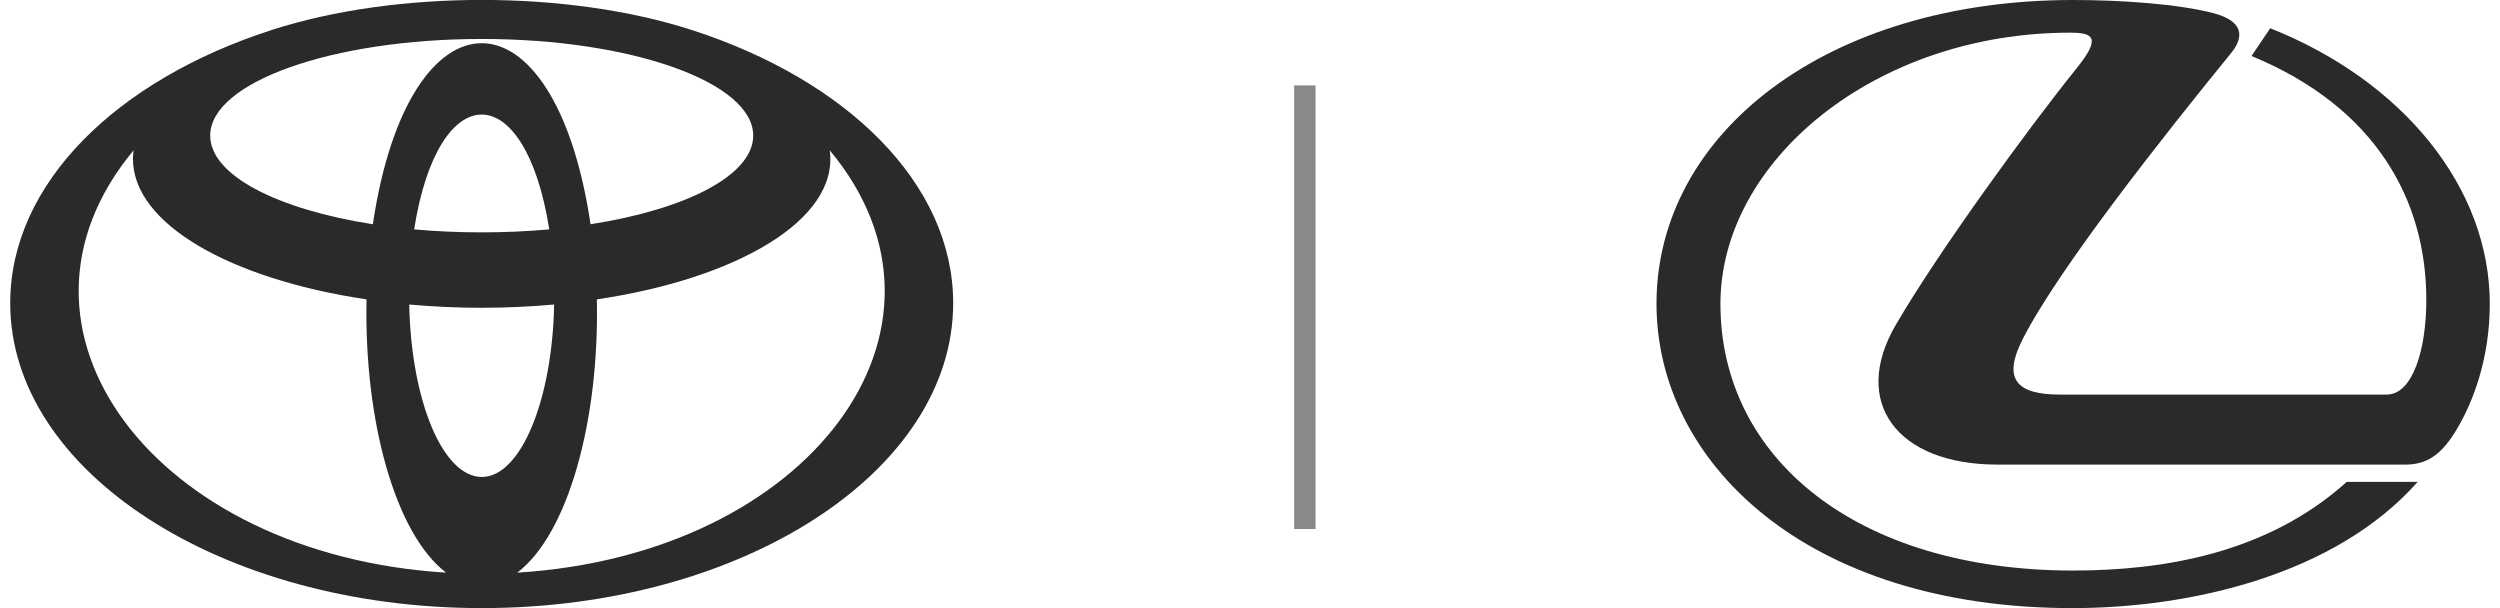
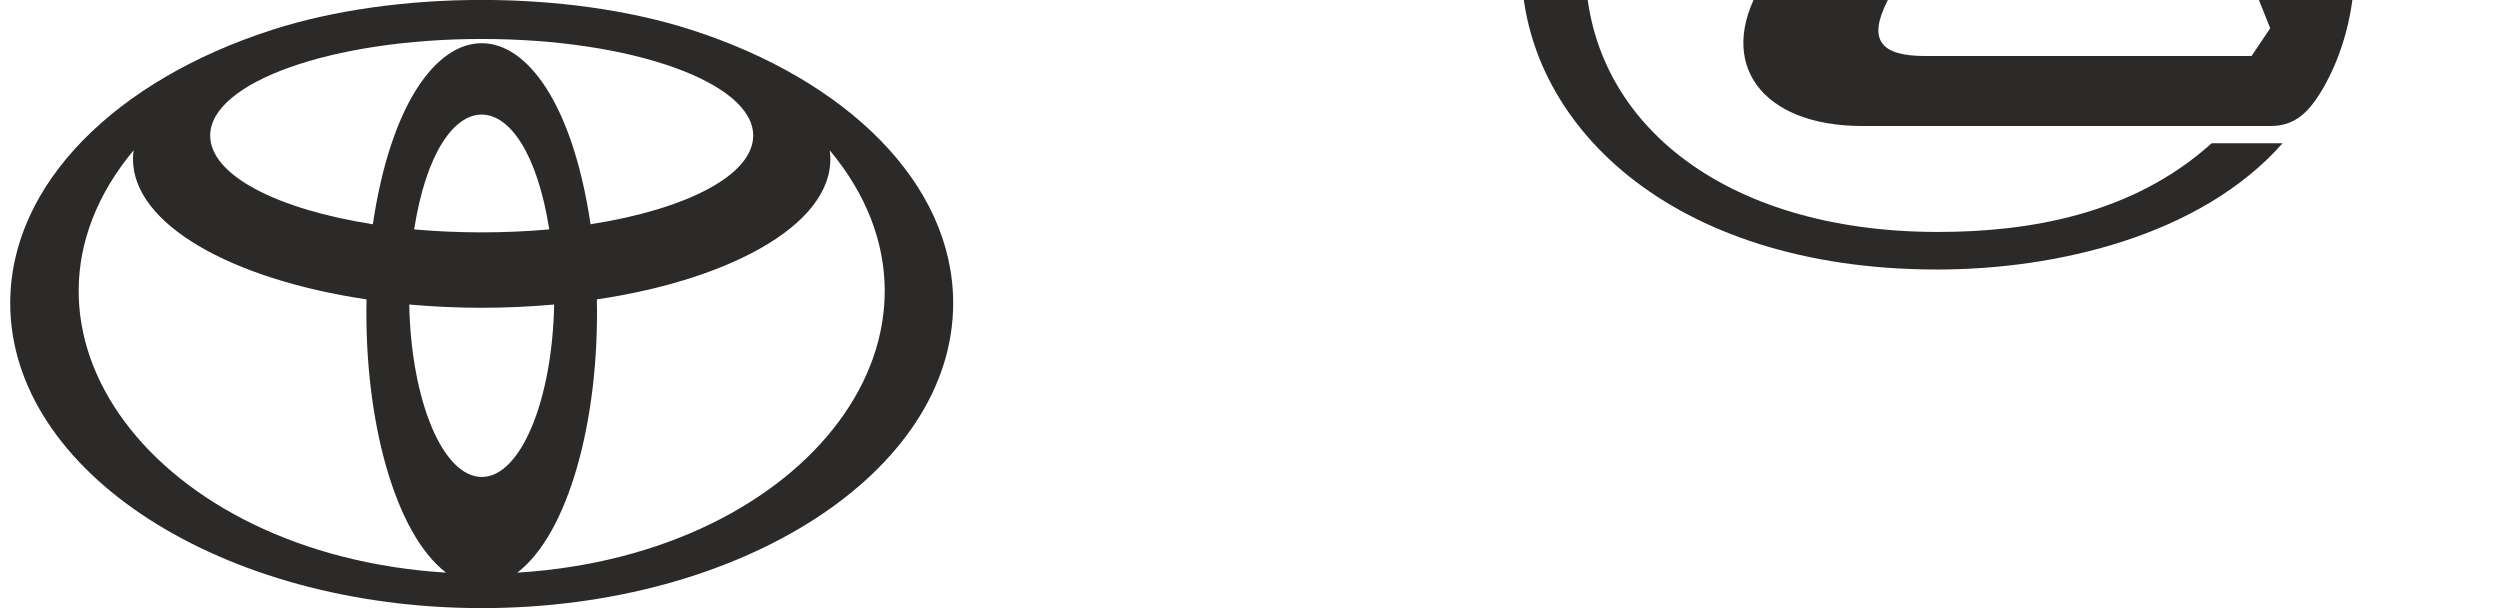
<svg xmlns="http://www.w3.org/2000/svg" xml:space="preserve" width="111px" height="27px" version="1.0" style="shape-rendering:geometricPrecision; text-rendering:geometricPrecision; image-rendering:optimizeQuality; fill-rule:evenodd; clip-rule:evenodd" viewBox="0 0 1062600 260600">
  <defs>
    <style type="text/css"> .fil0 {fill:#2B2A29} .fil2 {fill:#898989;fill-rule:nonzero} .fil1 {fill:#2B2A29;fill-rule:nonzero} </style>
  </defs>
  <g id="Слой_x0020_1">
    <g id="_2076119602800">
      <path class="fil0" d="M155400 96100c-41000,-6400 -69700,-21000 -69700,-38000 0,-22800 52100,-41400 116400,-41400 64200,0 116300,18600 116300,41400 0,17000 -28700,31600 -69700,38000 -15400,-103500 -77900,-103400 -93300,0zm17700 2200c10300,-65600 47600,-65600 57900,0 -18800,1700 -39100,1700 -57900,0zm78300 30000c58900,-8700 103900,-33700 99800,-63900 63700,76400 -8700,173300 -133900,181000 21700,-16500 35200,-64900 34100,-117100zm-49300 132300c111500,0 202000,-58500 202000,-130700 0,-51300 -45700,-95700 -112200,-117100 -53100,-17100 -126600,-17100 -179700,0 -66500,21400 -112200,65800 -112200,117100 0,72200 90500,130700 202100,130700zm-149500 -192500c0,27900 41800,51500 100100,60200 -1100,52200 12400,100600 34100,117100 -125200,-7700 -197600,-104600 -133900,-181000 -200,1200 -300,2500 -300,3700zm149500 63800c10600,0 21000,-500 31000,-1400 -800,41200 -14400,73900 -31000,73900 -16700,0 -30300,-32700 -31100,-73900 10000,900 20400,1400 31100,1400z" />
-       <path class="fil1" d="M968500 12100l-8000 11900c53300,22000 74900,61800 74900,104500 0,21300 -5800,40600 -17000,40600l-139900 0c-19000,0 -24700,-6800 -16100,-23700 15300,-30200 61100,-88000 89300,-122600 4200,-5100 7500,-13100 -7300,-17100 -15100,-4000 -39600,-5700 -60400,-5700 -105200,0 -178500,56900 -178500,130200 0,67400 63600,130400 178200,130400 50700,0 112700,-14200 148000,-54100l-30400 0c-34300,30900 -79100,38000 -117300,38000 -92500,0 -151100,-48000 -151100,-114300 0,-61200 66300,-116200 149900,-116200 10000,0 13300,2200 2700,15300 -21400,26600 -59600,79200 -77500,110000 -19200,33000 400,59800 43600,59800l174900 0c10800,0 16900,-6100 23200,-17300 5000,-8900 12900,-27000 12900,-51600 0,-49800 -37200,-95500 -94100,-118100z" />
-       <polygon class="fil2" points="550200,226700 550200,36600 559400,36600 559400,226700 " />
+       <path class="fil1" d="M968500 12100l-8000 11900l-139900 0c-19000,0 -24700,-6800 -16100,-23700 15300,-30200 61100,-88000 89300,-122600 4200,-5100 7500,-13100 -7300,-17100 -15100,-4000 -39600,-5700 -60400,-5700 -105200,0 -178500,56900 -178500,130200 0,67400 63600,130400 178200,130400 50700,0 112700,-14200 148000,-54100l-30400 0c-34300,30900 -79100,38000 -117300,38000 -92500,0 -151100,-48000 -151100,-114300 0,-61200 66300,-116200 149900,-116200 10000,0 13300,2200 2700,15300 -21400,26600 -59600,79200 -77500,110000 -19200,33000 400,59800 43600,59800l174900 0c10800,0 16900,-6100 23200,-17300 5000,-8900 12900,-27000 12900,-51600 0,-49800 -37200,-95500 -94100,-118100z" />
    </g>
  </g>
</svg>